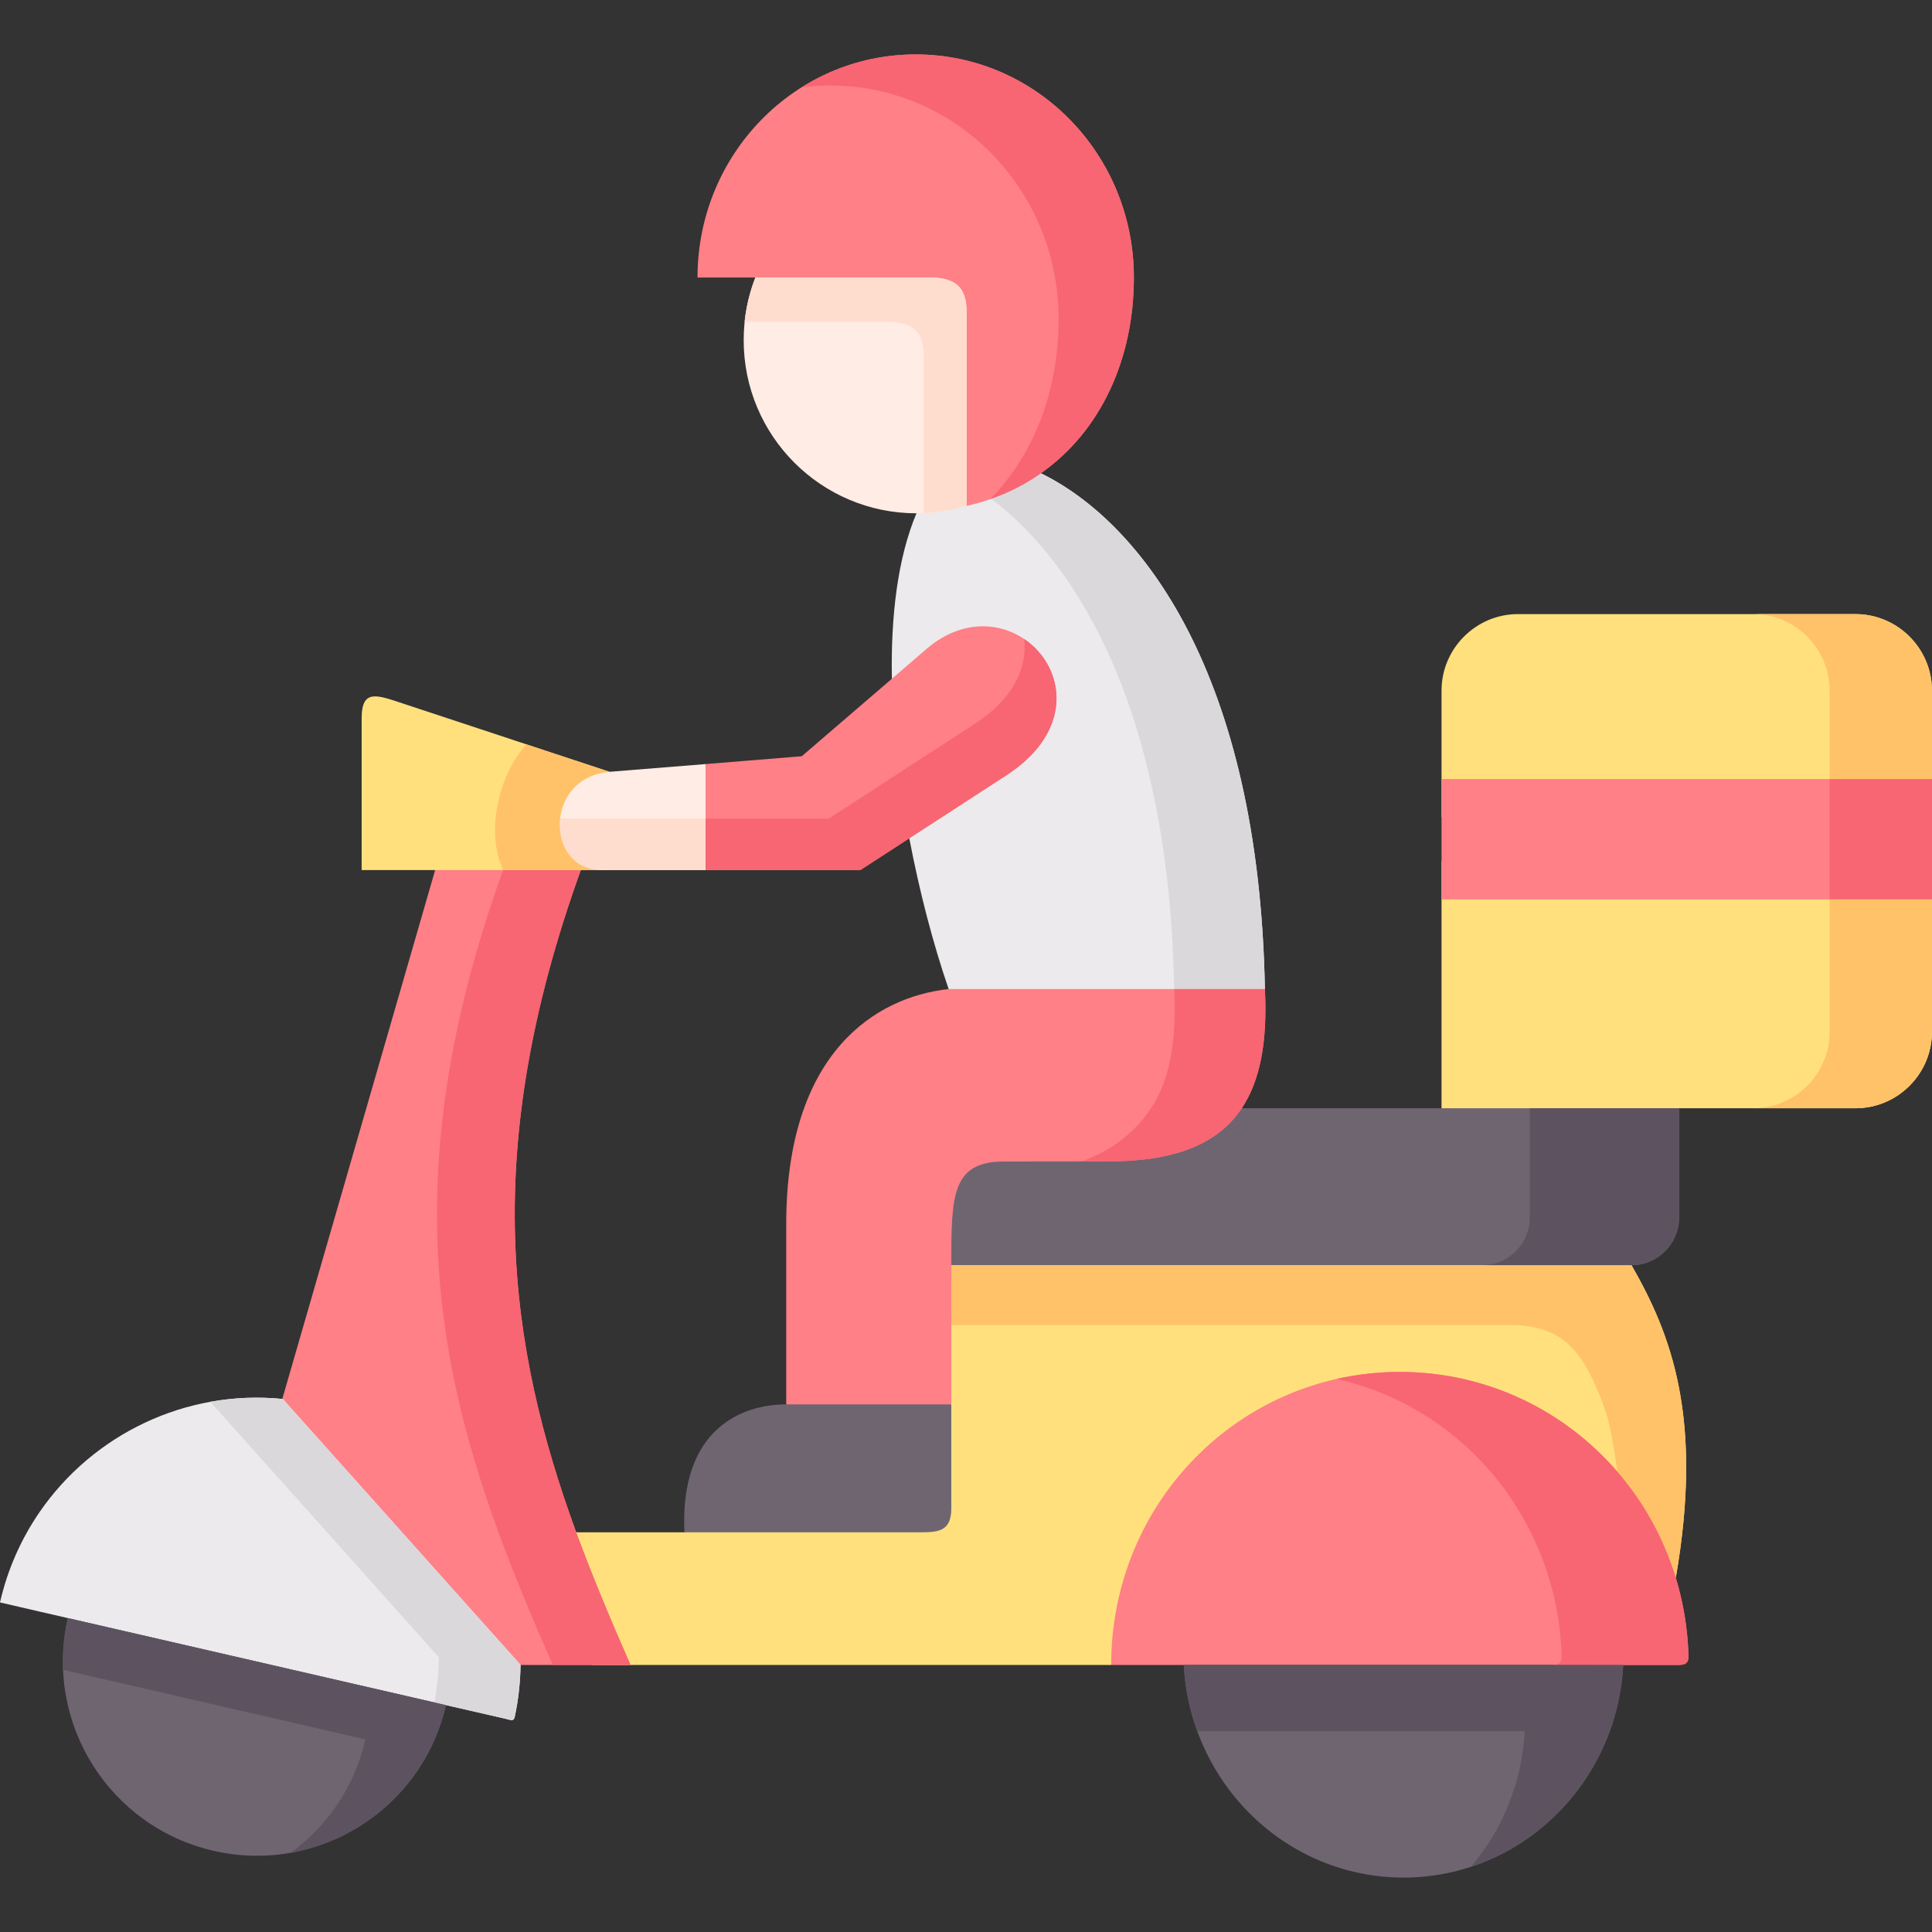
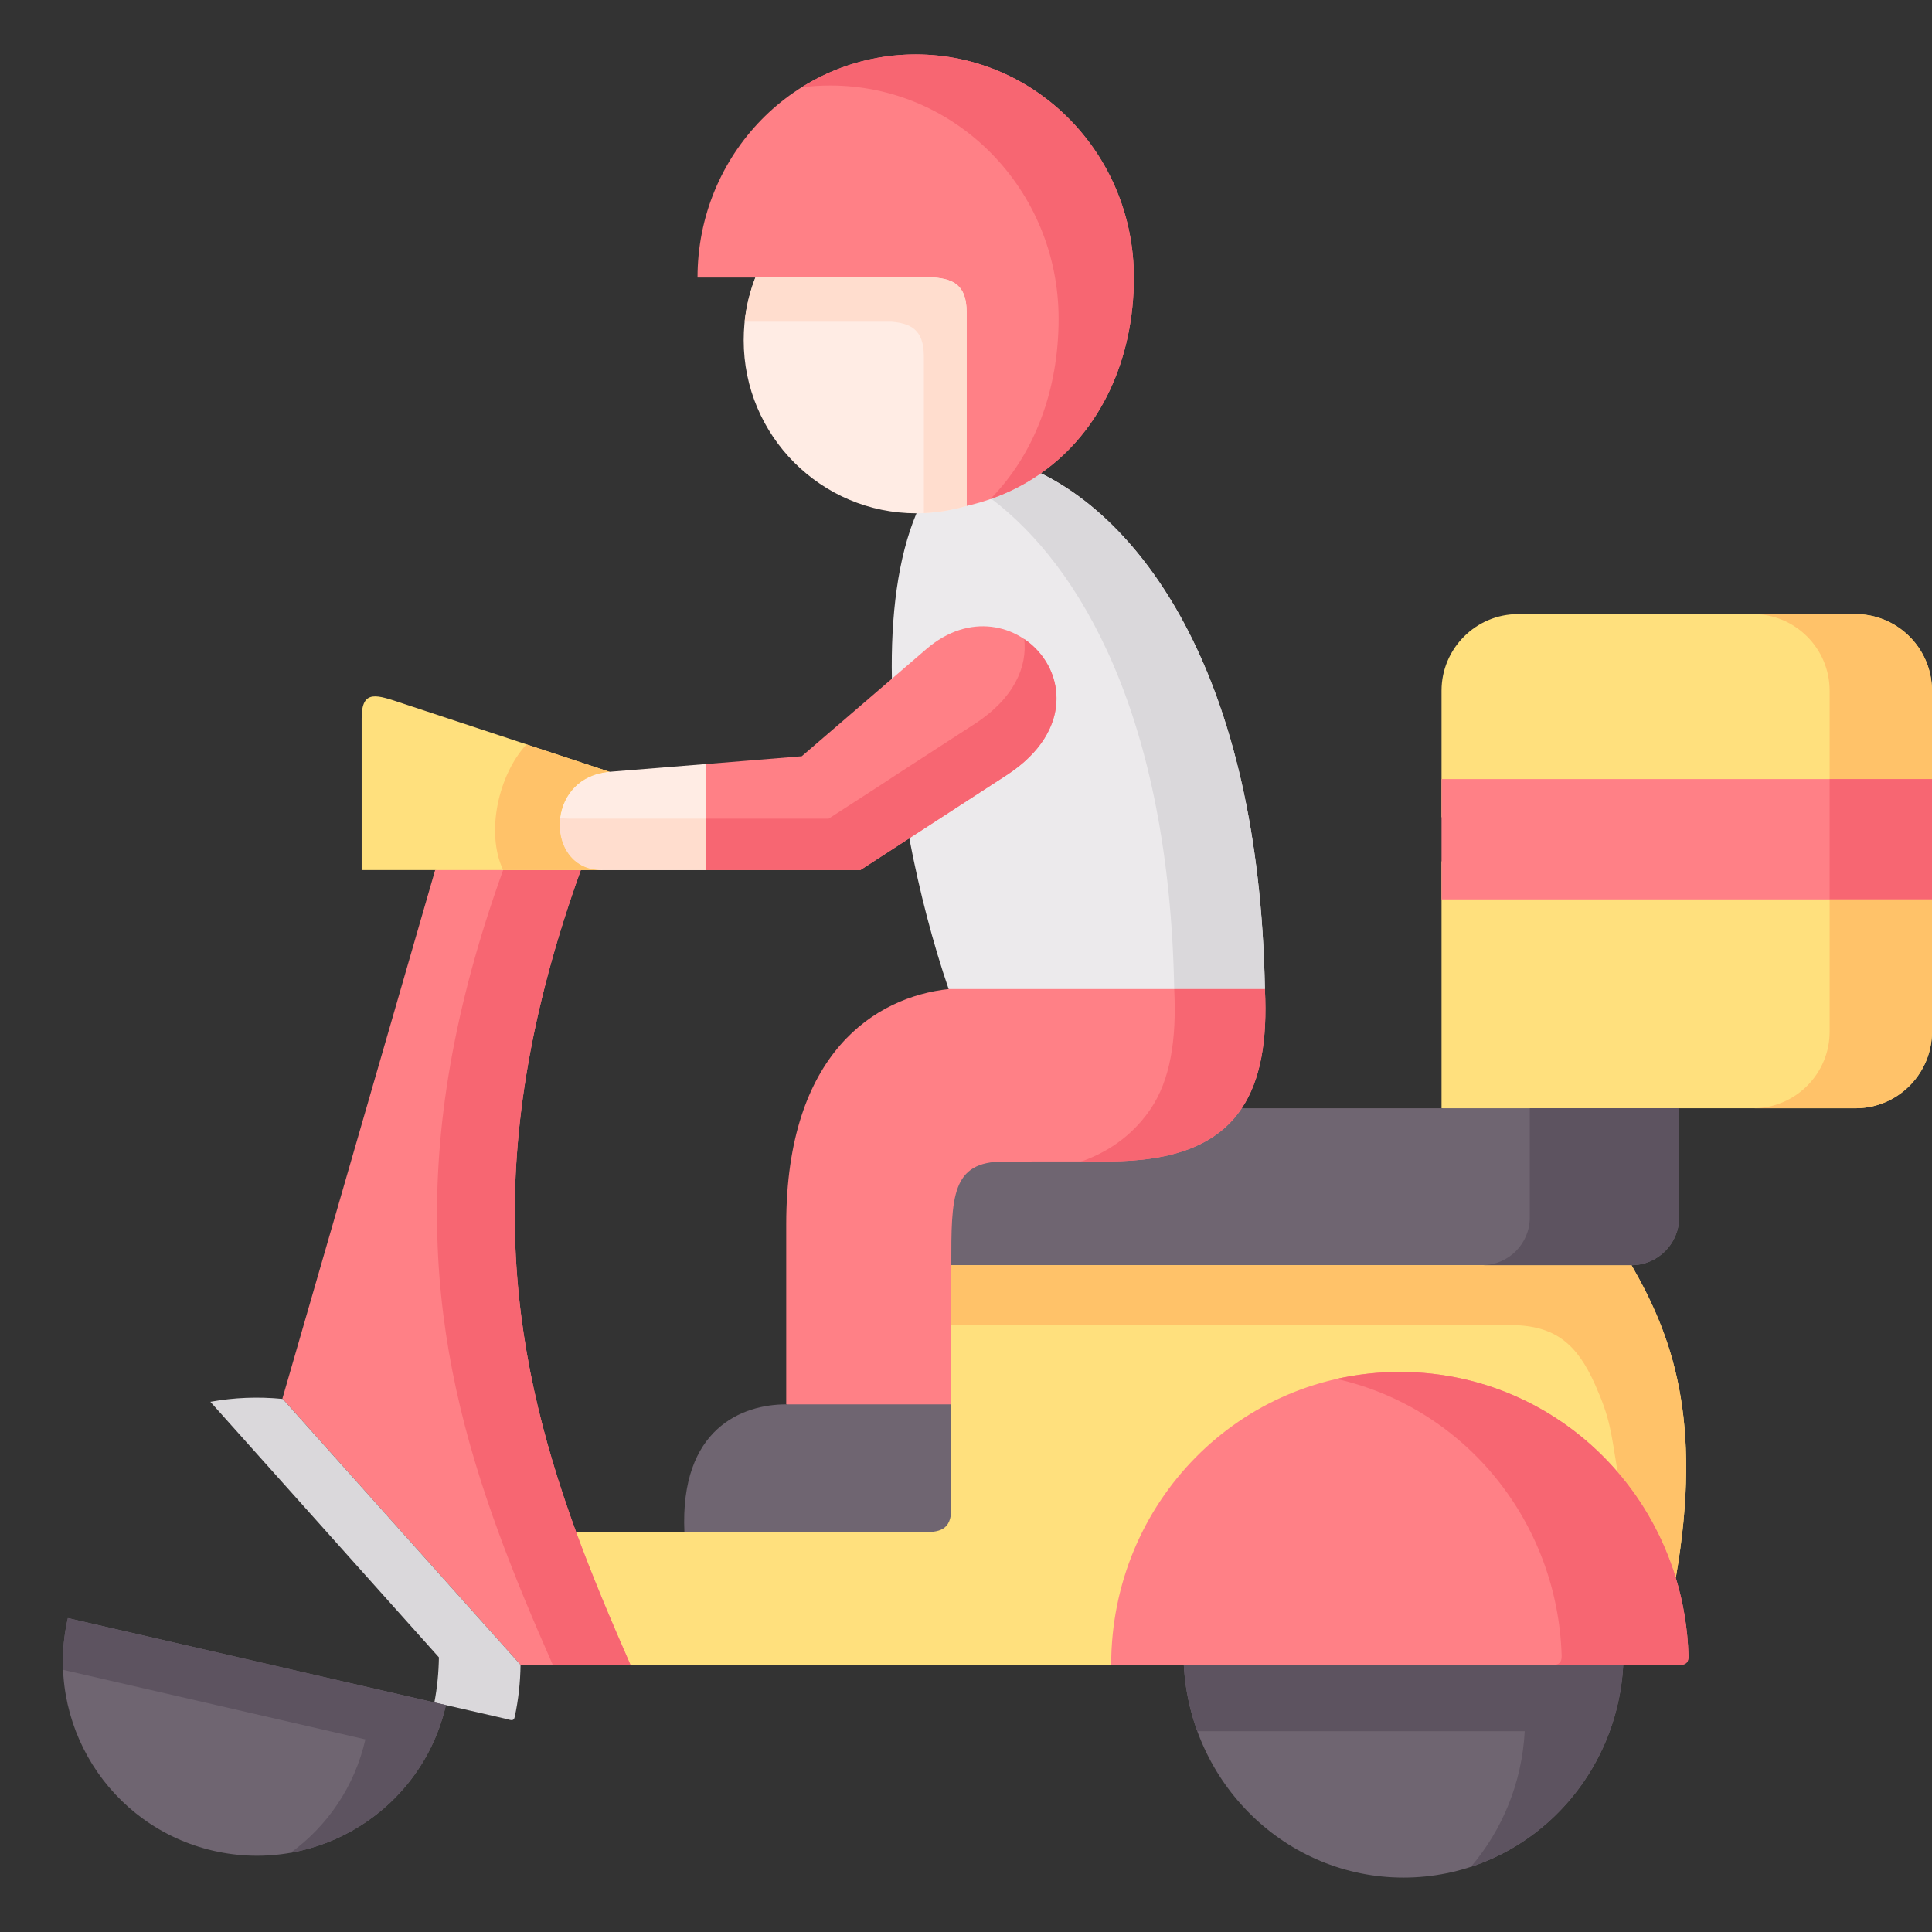
<svg xmlns="http://www.w3.org/2000/svg" id="Capa_1" height="512" viewBox="0 0 512 512" width="512">
  <rect x="0" y="0" width="512" height="512" fill="#333333" stroke="none" />
  <g>
    <g>
      <path clip-rule="evenodd" d="m382.022 228.265h129.978v45.153c0 11.164-9.111 20.282-20.266 20.282h-46.753l-27.888 14.087-35.072-14.087v-65.435z" fill="#ffe07d" fill-rule="evenodd" />
    </g>
    <g>
      <path clip-rule="evenodd" d="m402.288 162.742h89.446c11.155 0 20.266 9.118 20.266 20.282v33.551h-129.978v-33.551c0-11.164 9.111-20.282 20.266-20.282z" fill="#ffe07d" fill-rule="evenodd" />
    </g>
    <g>
      <path clip-rule="evenodd" d="m382.022 206.463h129.978v31.885h-129.978z" fill="#ff8086" fill-rule="evenodd" />
    </g>
    <g>
      <path clip-rule="evenodd" d="m484.871 206.463h16.645 10.484v-23.439c0-7.628-4.264-14.291-10.484-17.74-2.92-1.607-6.249-2.543-9.783-2.543h-27.129c11.155 0 20.266 9.118 20.266 20.282v23.44z" fill="#ffc269" fill-rule="evenodd" />
    </g>
    <g>
      <path clip-rule="evenodd" d="m484.871 238.348h16.645 10.484v-10.083-11.69-10.112h-10.484-16.645v10.112 11.69z" fill="#f76672" fill-rule="evenodd" />
    </g>
    <g>
      <path clip-rule="evenodd" d="m484.871 238.348v35.071c0 11.164-9.111 20.282-20.266 20.282h27.129c3.533 0 6.862-.906 9.783-2.513 6.22-3.478 10.484-10.141 10.484-17.769v-35.071h-10.484z" fill="#ffc269" fill-rule="evenodd" />
    </g>
    <g>
      <path clip-rule="evenodd" d="m382.022 293.701h62.96v28.962c0 6.956-5.694 12.625-12.615 12.625h-204.99c0-18.207 0-27.472 13.929-27.472l27.742-.029c17.463-.029 28.91-4.501 35.305-14.087h77.669z" fill="#6f6571" fill-rule="evenodd" />
    </g>
    <g>
      <path clip-rule="evenodd" d="m252.102 335.289h180.264c10.571 18.412 19.069 40.536 11.739 82.854-12.265-41.734-136.841-25.075-149.631 23.088h-137.454c-5.198-11.778-10.104-23.41-14.397-35.158h38.751c78.378-29.577 53.177-16.396 70.728-70.784z" fill="#ffe07d" fill-rule="evenodd" />
    </g>
    <g>
      <path clip-rule="evenodd" d="m240.976 222.157c2.687 14.145 6.337 28.086 10.425 39.951l39.625 15.526 44.184-15.526c-1.548-83.614-32.794-123.711-59.368-136.687-9.578-7.293-19.39-10.04-19.39-10.04s-12.907 20.649-13.579 20.649c-4.964 11.807-6.833 27.209-6.512 43.838z" fill="#eceaec" fill-rule="evenodd" />
    </g>
    <g>
      <path clip-rule="evenodd" d="m335.211 262.108h-83.81c-19.303 2.104-43.044 16.805-43.044 62.338v47.725l19.02 11.329 24.724-11.329v-36.883c0-18.207 0-27.472 13.929-27.472l27.742-.029c17.463-.029 28.91-4.501 35.305-14.087 4.936-7.393 6.834-17.827 6.134-31.592z" fill="#ff8086" fill-rule="evenodd" />
    </g>
    <g>
      <path clip-rule="evenodd" d="m335.211 262.108c-1.548-83.614-32.794-123.711-59.368-136.687-3.942 2.776-8.323 5.056-13.141 6.751 23.537 17.798 47.132 57.574 48.475 129.936z" fill="#dad8db" fill-rule="evenodd" />
    </g>
    <g>
      <path clip-rule="evenodd" d="m335.211 262.108h-24.033c.701 13.765-1.197 24.199-6.132 31.593-4.03 6.05-10.104 11.164-18.427 14.087h7.155c17.463-.029 28.91-4.501 35.305-14.087 4.934-7.394 6.832-17.828 6.132-31.593z" fill="#f76672" fill-rule="evenodd" />
    </g>
    <g>
      <path clip-rule="evenodd" d="m294.474 441.231c0-43.224 34.254-77.652 76.509-77.652 34.371 0 63.456 22.796 73.122 54.564 1.986 6.517 3.154 13.444 3.358 20.633.088 2.806-1.84 2.455-4.468 2.455-49.497 0-99.024-.029-148.521 0z" fill="#ff8086" fill-rule="evenodd" />
    </g>
    <g>
      <path clip-rule="evenodd" d="m313.718 441.231h116.458c-1.664 31.388-27.099 56.347-58.229 56.347s-56.565-24.959-58.229-56.347z" fill="#6f6571" fill-rule="evenodd" />
    </g>
    <g>
      <path clip-rule="evenodd" d="m17.988 428.81 100.192 23.059c-6.366 27.677-33.962 44.978-61.616 38.607-27.683-6.371-44.942-33.989-38.576-61.666z" fill="#6f6571" fill-rule="evenodd" />
    </g>
    <g>
-       <path clip-rule="evenodd" d="m10.484 400.724c14.163-20.604 38.751-32.557 64.449-29.985 45.322 9.586 60.069 36.678 63.018 70.463-.058 4.588-.555 9.206-1.548 13.824-.292 1.286-1.139.76-2.541.438l-15.682-3.595-100.192-23.059-7.505-1.724-10.483-2.426c2.015-8.826 5.636-16.892 10.484-23.936z" fill="#eceaec" fill-rule="evenodd" />
-     </g>
+       </g>
    <g>
      <path clip-rule="evenodd" d="m74.845 370.622 40.474-140.048 18.222-8.154 20.383 8.154c-26.778 74.233-19.303 126.049-1.226 175.499 4.322 11.749 9.228 23.38 14.397 35.158h-29.115z" fill="#ff8086" fill-rule="evenodd" />
    </g>
    <g>
      <path clip-rule="evenodd" d="m200.18 73.546 47.483-10.112c4.818.438 18.602 12.012 18.602 19.26l-10.104 51.378c-4.205 1.257-8.673 1.958-13.287 1.958-25.289 0-45.789-20.545-45.789-45.855 0-5.874 1.08-11.486 3.095-16.629z" fill="#ffece4" fill-rule="evenodd" />
    </g>
    <g>
      <path clip-rule="evenodd" d="m184.849 73.546c0-32.674 25.873-59.123 57.82-59.123s57.82 26.449 57.82 59.123c0 21.568-8.761 40.74-24.647 51.875-5.665 4.004-12.265 6.956-19.682 8.651v-51.379c0-7.248-3.679-8.709-8.498-9.148h-47.482-15.331z" fill="#ff8086" fill-rule="evenodd" />
    </g>
    <g>
      <path clip-rule="evenodd" d="m212.416 23.161c8.79-5.553 19.157-8.738 30.253-8.738 31.947 0 57.82 26.449 57.82 59.123 0 21.568-8.761 40.74-24.647 51.875-4.03 2.835-8.498 5.144-13.404 6.839 11.739-11.895 18.105-28.962 18.105-47.784 0-34.135-27.07-61.812-60.448-61.812-2.598 0-5.168.146-7.679.497z" fill="#f76672" fill-rule="evenodd" />
    </g>
    <g>
      <path clip-rule="evenodd" d="m208.357 372.171h43.745v27.56c0 5.904-3.212 6.342-7.943 6.342h-62.784c-1.257-27.648 15.476-33.902 26.982-33.902z" fill="#6f6571" fill-rule="evenodd" />
    </g>
    <g>
      <path clip-rule="evenodd" d="m152.698 406.073c-18.076-49.449-25.552-101.266 1.226-175.499h-15.01c-.058 0-.117 0-.175 0h-5.402c-26.778 74.233-19.332 126.049-1.227 175.499 4.293 11.749 9.199 23.38 14.397 35.158h10.513 10.075c-5.169-11.778-10.075-23.41-14.397-35.158z" fill="#f76672" fill-rule="evenodd" />
    </g>
    <g>
      <path clip-rule="evenodd" d="m137.951 441.202-63.018-70.463c-6.512-.643-12.966-.38-19.186.76l60.565 67.715c-.058 3.945-.438 7.949-1.197 11.953l3.066.701 15.682 3.595c1.402.321 2.249.848 2.541-.438.992-4.617 1.488-9.235 1.547-13.823z" fill="#dad8db" fill-rule="evenodd" />
    </g>
    <g>
      <path clip-rule="evenodd" d="m432.366 335.289h-180.264v15.869h148.113c12.06 0 17.784 5.202 22.486 15.753 4.059 9.148 4.147 12.129 5.986 23.176 6.921 8.037 12.236 17.565 15.419 28.056 7.329-42.319-1.169-64.442-11.74-82.854z" fill="#ffc269" fill-rule="evenodd" />
    </g>
    <g>
      <path clip-rule="evenodd" d="m428.686 390.086c-14.017-16.279-34.663-26.507-57.703-26.507-5.782 0-11.389.643-16.791 1.841 34.488 7.803 58.609 38.256 59.66 73.356.058 1.929-.818 2.367-2.219 2.455h18.543 12.82c2.628 0 4.556.351 4.468-2.455-.204-7.189-1.372-14.116-3.358-20.633-.058-.205-.117-.38-.175-.555 0 0 0 0 0-.029-3.213-10.259-8.44-19.582-15.245-27.473z" fill="#f76672" fill-rule="evenodd" />
    </g>
    <g>
      <path clip-rule="evenodd" d="m115.115 451.167-97.127-22.357c-1.08 4.588-1.46 9.206-1.285 13.707l77.093 17.74 3.037.701c-2.862 12.567-10.133 23-19.799 30.044 19.711-3.478 36.386-18.383 41.146-39.133z" fill="#5d5360" fill-rule="evenodd" />
    </g>
    <g>
      <path clip-rule="evenodd" d="m411.632 441.231h-97.915c.321 6.137 1.577 12.041 3.592 17.564h68.216 18.543c-.73 13.736-5.986 26.215-14.28 35.947 22.515-7.394 39.072-28.407 40.386-53.512h-18.542z" fill="#5d5360" fill-rule="evenodd" />
    </g>
    <g>
      <path clip-rule="evenodd" d="m444.981 322.663v-28.962h-39.569v28.962c0 6.956-5.694 12.625-12.615 12.625h39.569c6.921.001 12.615-5.669 12.615-12.625z" fill="#5d5360" fill-rule="evenodd" />
    </g>
    <g>
      <path clip-rule="evenodd" d="m197.318 85.265h39.014c4.818.438 8.498 1.929 8.498 9.177v41.529c3.913-.175 7.709-.818 11.33-1.9v-51.378c0-7.248-3.679-8.709-8.498-9.148h-47.482c-1.431 3.683-2.424 7.628-2.862 11.72z" fill="#ffddce" fill-rule="evenodd" />
    </g>
    <g>
      <path clip-rule="evenodd" d="m106.88 186.473 54.637 18.061c2.687 2.396-.35 26.829-2.161 26.04h-44.037-19.478v-40.214c0-7.92 4.118-6.167 11.039-3.887z" fill="#ffe07d" fill-rule="evenodd" />
    </g>
    <g>
      <path clip-rule="evenodd" d="m186.981 230.574h-4.585-23.04c-14.835 0-15.273-24.608 2.161-26.04l25.464-2.046 6.833 14.467z" fill="#ffece4" fill-rule="evenodd" />
    </g>
    <g>
      <path clip-rule="evenodd" d="m236.362 179.868 9.14-7.862c22.894-19.727 51.834 13.561 21.23 33.434l-25.756 16.717-12.966 8.417h-41.029v-28.086l25.493-2.075z" fill="#ff8086" fill-rule="evenodd" />
    </g>
    <g>
      <path clip-rule="evenodd" d="m186.981 230.574v-13.619h-5.461-2.949-4.614-23.04c-.876 0-1.694-.058-2.482-.234-.847 6.78 2.979 13.853 10.922 13.853h23.04z" fill="#ffddce" fill-rule="evenodd" />
    </g>
    <g>
      <path clip-rule="evenodd" d="m266.732 205.44c18.514-12.041 15.243-28.962 4.702-36.093.847 7.306-2.628 15.694-13.141 22.504l-20.062 13.005-5.665 3.712-12.966 8.388h-32.619v13.619h41.029l12.966-8.417z" fill="#f76672" fill-rule="evenodd" />
    </g>
    <g>
      <path clip-rule="evenodd" d="m161.517 204.534-21.989-7.248c-7.359 7.891-10.922 23.263-6.191 33.288h20.587 5.432c-7.943 0-11.768-7.073-10.922-13.853.759-5.874 4.994-11.515 13.083-12.187z" fill="#ffc269" fill-rule="evenodd" />
    </g>
  </g>
</svg>